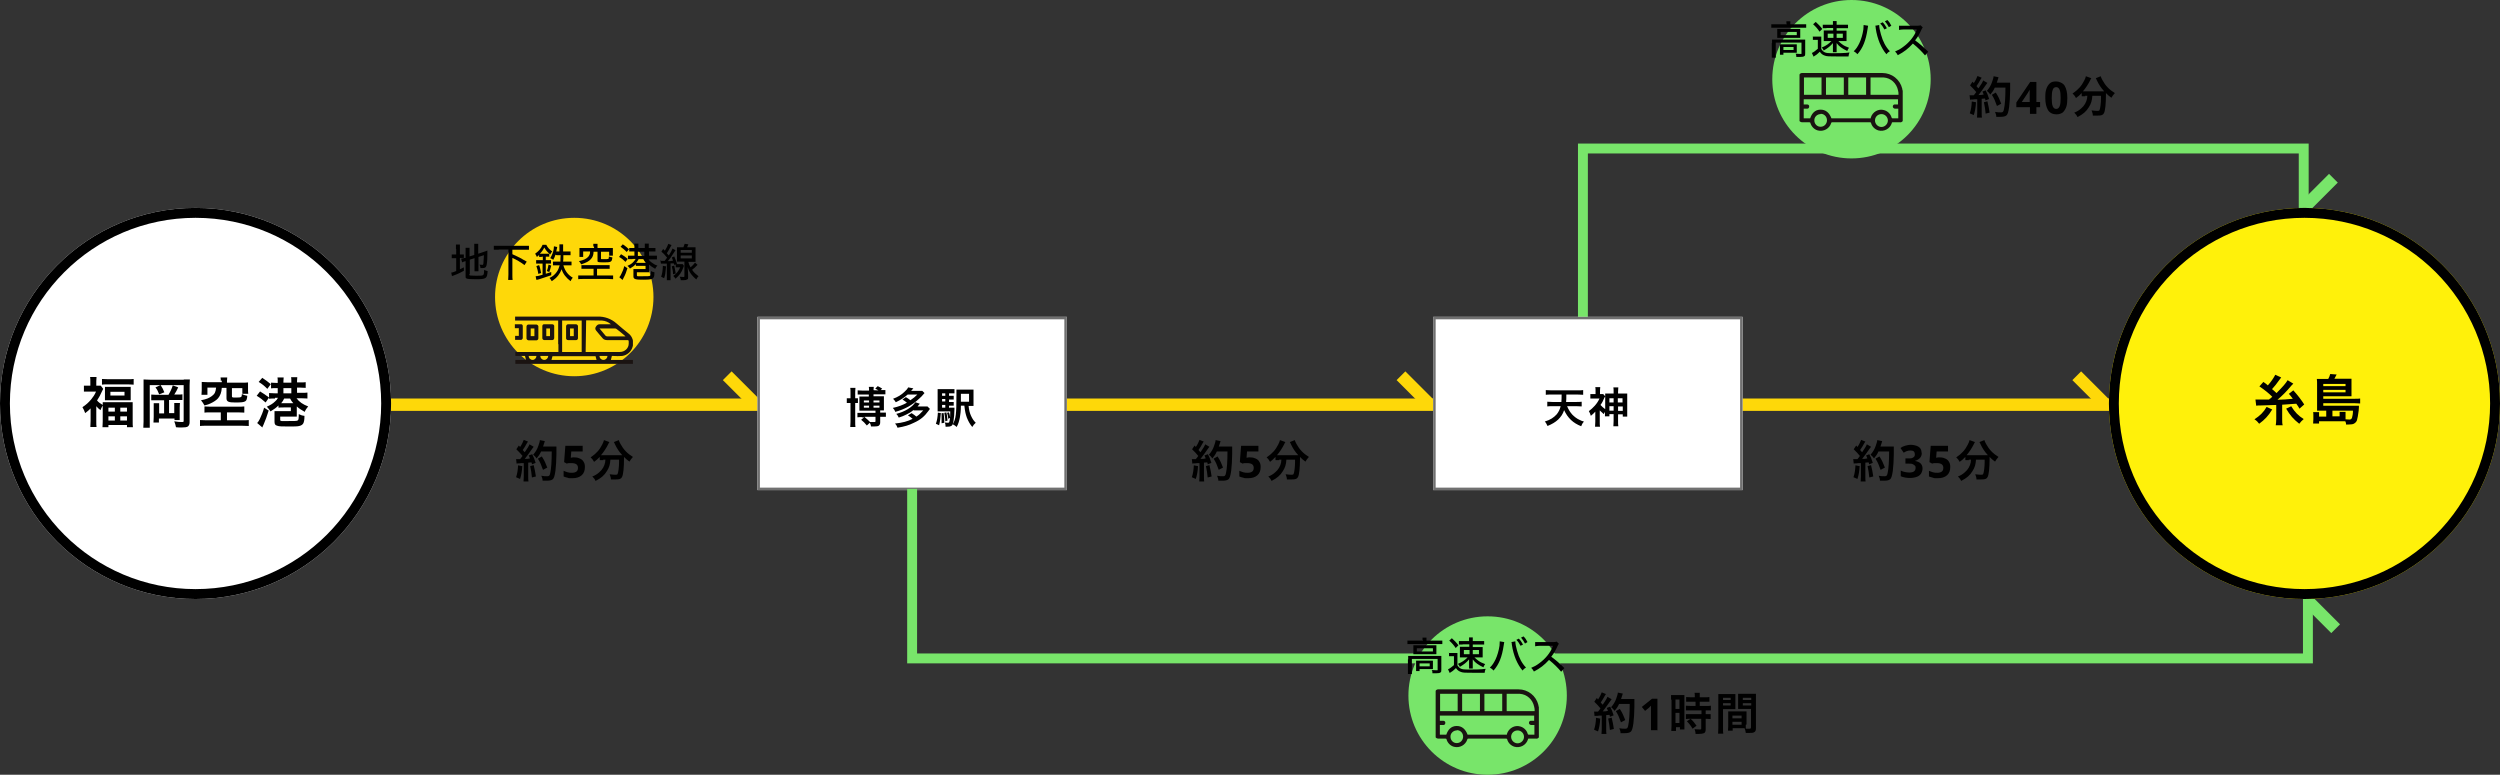
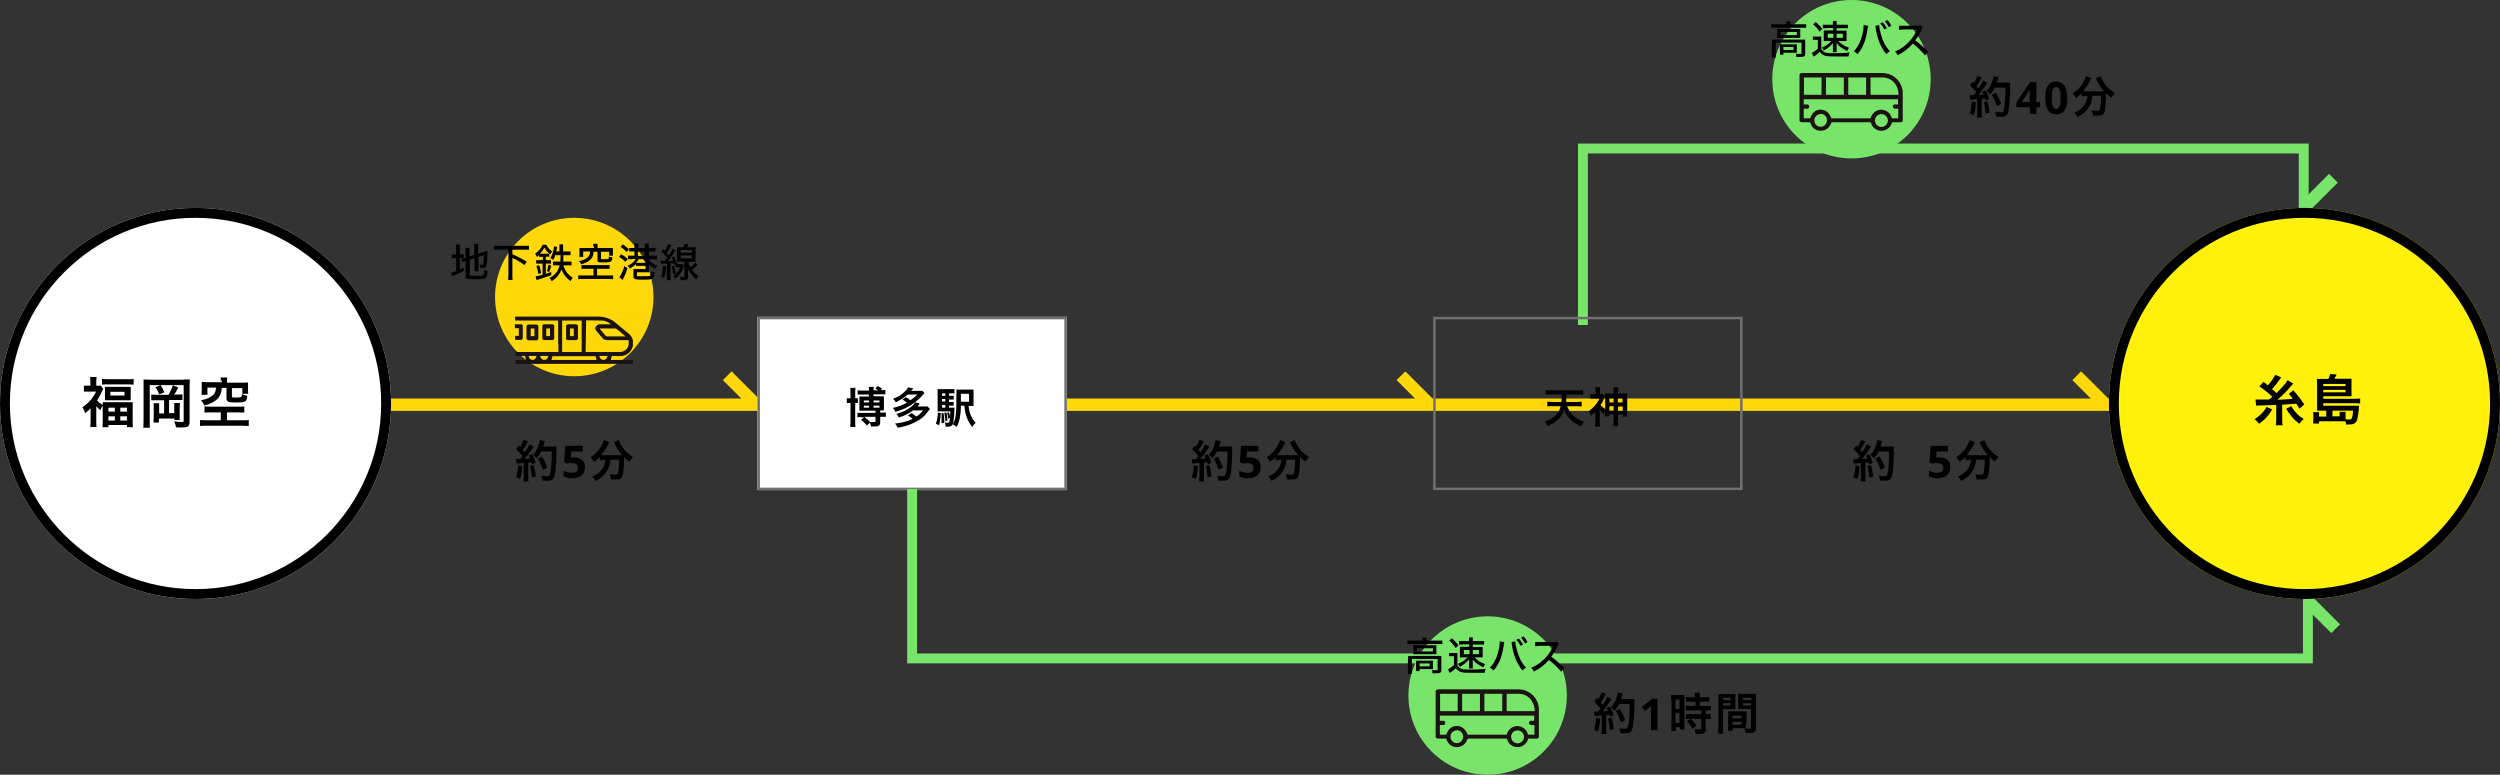
<svg xmlns="http://www.w3.org/2000/svg" id="_レイヤー_1" data-name="レイヤー_1" version="1.1" viewBox="0 0 1010 313">
  <rect x="0" y="0" width="1010" height="313" fill="#333333" stroke="none" />
  <defs>
    <style>
      .st0, .st1, .st2, .st3, .st4, .st5 {
        fill: none;
      }

      .st6 {
        fill: #1a1311;
      }

      .st1 {
        stroke: #fed809;
      }

      .st1, .st2 {
        stroke-width: 5px;
      }

      .st7 {
        isolation: isolate;
      }

      .st8 {
        clip-path: url(#clippath-1);
      }

      .st9 {
        clip-path: url(#clippath-2);
      }

      .st2, .st3 {
        stroke: #78e56a;
      }

      .st3, .st5 {
        stroke-width: 4px;
      }

      .st10 {
        fill: #fff;
      }

      .st11 {
        fill: #78e56a;
      }

      .st12 {
        fill: #fed809;
      }

      .st4 {
        stroke: #707070;
      }

      .st13 {
        clip-path: url(#clippath);
      }

      .st14 {
        fill: #fff10a;
      }

      .st5 {
        stroke: #000;
      }
    </style>
    <clipPath id="clippath">
      <rect class="st0" x="208" y="127.9" width="47.7" height="19.1" />
    </clipPath>
    <clipPath id="clippath-1">
      <rect class="st0" x="580" y="278.5" width="41.7" height="23.5" />
    </clipPath>
    <clipPath id="clippath-2">
      <rect class="st0" x="727" y="29.5" width="41.7" height="23.5" />
    </clipPath>
  </defs>
  <g id="_グループ_1018" data-name="グループ_1018">
    <path id="_パス_4764" data-name="パス_4764" class="st3" d="M930.7,84v-24h-291.2v71.3" />
    <path id="_パス_4760" data-name="パス_4760" class="st1" d="M293.8,151.8l11.2,11.2" />
    <path id="_パス_4761" data-name="パス_4761" class="st1" d="M566,151.8l11.2,11.2" />
    <path id="_パス_4762" data-name="パス_4762" class="st1" d="M839,151.8l11.2,11.2" />
    <path id="_パス_4763" data-name="パス_4763" class="st2" d="M932.4,242.8l11.2,11.2" />
    <path id="_パス_5015" data-name="パス_5015" class="st2" d="M942.7,72l-11.2,11.2" />
    <circle id="_楕円形_136" data-name="楕円形_136" class="st12" cx="232" cy="120" r="32" />
    <rect id="_長方形_1628" data-name="長方形_1628" class="st12" x="151" y="161" width="709" height="5" />
    <g id="_楕円形_134" data-name="楕円形_134">
      <circle class="st10" cx="79" cy="163" r="79" />
      <circle class="st5" cx="79" cy="163" r="77" />
    </g>
    <g id="_楕円形_135" data-name="楕円形_135">
      <circle class="st14" cx="931" cy="163" r="79" />
      <circle class="st5" cx="931" cy="163" r="77" />
    </g>
    <g id="_地下鉄空港線" data-name="地下鉄空港線" class="st7">
      <g class="st7">
        <path d="M184.2,100.6c0-.8,0-1.3,0-1.8h1.6c0,.5,0,1,0,1.8v2.2h.4c.6,0,.8,0,1.2,0v1.4c-.4,0-.7,0-1.2,0h-.4v4.6c.6-.3.8-.4,1.6-.8v1.4c-1.5.8-2.2,1.2-4.4,2-.2,0-.2,0-.4.2l-.3-1.5c.6,0,.9-.2,2-.6v-5.2h-.5c-.6,0-.9,0-1.3,0v-1.5c.4,0,.7,0,1.3,0h.5v-2.2ZM189.6,110.8c0,.3,0,.4.4.5.4,0,1.1.1,2.4.1,2,0,2.6,0,2.9-.4.2-.3.3-.9.3-2,.5.3.8.4,1.4.5-.2,3.1-.5,3.3-4.9,3.3s-4-.3-4-1.6v-5.7c-.2,0-.3.1-.4.1-.5.2-.7.2-1,.4l-.4-1.5c.4,0,.9-.2,1.5-.3h.3v-2.4c0-.8,0-1.2,0-1.7h1.6c0,.5,0,1,0,1.6v1.9l1.9-.6v-2.9c0-.7,0-1,0-1.6h1.6c0,.5,0,1,0,1.6v2.4l2.4-.8c.6-.2.9-.3,1.3-.5q0,.2,0,.7c0,.1,0,.5,0,1,0,2.5-.2,3.9-.4,4.5-.2.7-.7.9-1.6.9s-.4,0-.8,0c0-.6-.2-1-.4-1.4.4,0,.8.1,1.1.1s.4,0,.5-.6c0-.6.1-1.5.2-3.3l-2.2.7v4.2c0,.6,0,1.1,0,1.6h-1.6c0-.5,0-.9,0-1.6v-3.7l-1.9.6v5.7Z" />
        <path d="M201.5,100.9c-.8,0-1.4,0-2,0v-1.6c.6,0,1.2,0,2,0h10.2c.8,0,1.4,0,2,0v1.6c-.6,0-1.2,0-2,0h-4.7v1.8c2.5,1.1,3.6,1.7,5.8,3l-.9,1.4c-1.6-1.2-3.1-2.1-4.9-2.9v6.8c0,.9,0,1.5.1,2.1h-1.8c0-.6.1-1.1.1-2.1v-10.2h-3.9Z" />
        <path d="M218.8,103.8c-.4,0-.7,0-1,0v-.8c-.4.4-.5.5-.9.8q-.3-.7-.7-1.3c1.5-1.1,2.4-2.1,3-3.6h1.5c.6,1.2,1.2,1.8,2.4,2.7-.4.4-.5.6-.8,1.2-1.3-1.1-1.7-1.6-2.4-2.8-.5,1-1,1.7-1.8,2.5.2,0,.3,0,.6,0h2.2c.5,0,.7,0,1,0v1.2c-.3,0-.6,0-1,0h-.4v1.4h.7c.6,0,1,0,1.4,0v1.4c-.4,0-.8,0-1.4,0h-.7v4.1c.9-.3,1.2-.4,2.2-.7v1.3c-1.1.4-2.9,1-5.1,1.7-.1,0-.3,0-.4.1-.3,0-.3,0-.5.1l-.3-1.5c.5,0,1.2-.1,2.8-.6v-4.5h-1.1c-.7,0-1.1,0-1.5,0v-1.4c.4,0,.9,0,1.6,0h1.1v-1.4h-.4ZM217.5,110.7c-.2-1.3-.4-2-.8-3.2l1.1-.4c.4,1,.5,1.7.8,3.2l-1.2.4ZM220.9,109.5c.4-.9.5-1.5.7-2.6l1.1.4c-.4,1.4-.4,1.6-.8,2.6l-1-.4ZM224.4,102.9c-.3.9-.4,1.2-.9,2.1-.4-.4-.8-.5-1.2-.7.7-1.2,1.2-2.4,1.4-3.7,0-.5.1-.8.1-1.1l1.3.3q0,.4-.2.9c0,.4-.1.6-.2.9h1.3v-.9c0-.4,0-.6,0-.7,0-.6,0-.9,0-1.3h1.5c0,.4,0,.5,0,2.9h1.3c.8,0,1.2,0,1.7,0v1.5c-.5,0-1.1,0-1.6,0h-1.3c0,1.3,0,1.9-.1,2.6h1.7c.7,0,1.3,0,1.7,0v1.5c-.5,0-1.1,0-1.7,0h-1.6c.7,2.3,1.8,3.8,3.8,5-.5.6-.6.8-.9,1.4-1.8-1.4-3-2.9-3.6-4.8-.4,1-.8,1.7-1.4,2.5-.7.9-1.4,1.5-2.6,2.3-.3-.5-.5-.9-.9-1.3,1.4-.7,2.1-1.3,2.9-2.4.6-.8.9-1.7,1.2-2.7h-1.1c-.7,0-1.2,0-1.6,0v-1.5c.4,0,1,0,1.6,0h1.4c0-.9,0-1.4.1-2.6h-1.6Z" />
        <path d="M236.6,108.6c-.8,0-1.3,0-1.7,0v-1.5c.5,0,.9,0,1.6,0h8c.7,0,1.3,0,1.8,0v1.5c-.5,0-1,0-1.8,0h-3.3v2.7h4.6c.8,0,1.5,0,1.9,0v1.5c-.5,0-1.1-.1-1.9-.1h-10.3c-.8,0-1.4,0-1.9.1v-1.5c.4,0,1.2,0,1.9,0h4.3v-2.7h-3.1ZM239.7,99.6c0-.4,0-.7,0-1.1h1.7c0,.3,0,.6,0,1.1v.6h4.5c.7,0,1.1,0,1.7,0,0,.4,0,.7,0,1.2v.7c0,.4,0,.8,0,1.2h-1.5v-1.6h-3.3v2.7c0,.2,0,.3.2.3.2,0,.5,0,1.2,0s1.4,0,1.5-.1c.2,0,.3-.3.3-1,.5.2.8.3,1.4.4-.2,1.8-.4,2-3.4,2s-2.6-.2-2.6-1.1v-3.2h-1.6c0,1.3-.4,2.3-1.1,3-.8.9-1.8,1.4-3.9,2.1-.2-.5-.5-.8-.9-1.3,1.9-.4,2.9-.9,3.7-1.7.5-.6.8-1.1.8-2.2h-2.8v2.2h-1.5c0-.4,0-.8,0-1.3v-1.1c0-.5,0-.8,0-1.2.6,0,1,0,1.7,0h4.2v-.6Z" />
        <path d="M250.9,102.7c1.1.6,1.6,1,2.7,1.9l-.9,1.2c-.8-.8-1.5-1.4-2.6-2l.8-1.1ZM253.5,108.3c-.5,1.7-.9,2.7-1.6,4-.2.5-.3.6-.4.8l-1.3-1.1c.3-.3.5-.7.8-1.3.5-1,.9-1.9,1.2-3.2l1.2.8ZM251.6,98.7c1,.7,1.7,1.2,2.5,2l-.9,1.1c-.9-.9-1.4-1.3-2.5-2.1l.9-1ZM255.4,104.7c-.6,0-1.4,0-1.7,0v-1.4c.4,0,1,0,1.7,0h.9v-1.7h-.6c-.6,0-1.1,0-1.5,0v-1.4c.4,0,.9,0,1.5,0h.6v-.6c0-.5,0-.8,0-1.2h1.6c0,.3,0,.7,0,1.2v.6h2.6v-.6c0-.4,0-.8,0-1.2h1.6c0,.3,0,.7,0,1.2v.6h1.1c.6,0,1.2,0,1.6,0v1.4c-.5,0-1,0-1.5,0h-1.1v1.7h1.5c.8,0,1.3,0,1.7,0v1.5c-.4,0-1,0-1.7,0h-1.7c.4.6.7.8,1.2,1.2.8.6,1.4,1,2.4,1.3-.4.4-.7.8-.9,1.3-1.2-.7-1.7-1-2.5-1.7v1.8c0,.6,0,.9,0,1.3-.4,0-.6,0-1.2,0h-3.7v1.2c0,.2,0,.3.3.4.3,0,1.1,0,2.1,0,2,0,2.6,0,2.9-.2.3-.2.4-.5.4-1.9.5.3.8.4,1.4.5,0,1.2-.1,1.6-.3,2-.4.8-1.1,1-4.1,1s-4.1-.1-4.1-1.3v-1.6c0-.5,0-.8,0-1.4.4,0,.8,0,1.6,0h3.3v-1.3h-2.3c-.7,0-1.1,0-1.6,0v-.7c-.7.7-1.2,1.1-2.4,1.8-.3-.5-.4-.5-1-1.1,1.1-.5,1.8-.9,2.4-1.6.4-.4.6-.7.9-1.2h-1.1ZM258,104.7c-.4.7-.5.9-1,1.5.3,0,.6,0,1,0h3c-.5-.5-.7-.8-1.1-1.5h-2ZM260.3,103.4v-1.7h-2.6v1.7h2.6Z" />
        <path d="M267.2,105.4c.3,0,.4,0,.7,0s.3,0,.6,0c.5-.7.6-.8,1-1.3-.9-1.1-1.3-1.6-2.3-2.4l.7-1.1c.4.3.4.4.7.7.7-1.1,1.2-2.2,1.4-2.8l1.3.5c-.1.2-.2.3-.4.7-.4.9-.9,1.6-1.5,2.6.3.4.4.5.8.9.8-1.2,1.3-2.2,1.5-2.8l1.2.7q-.3.4-1.2,1.8c-.4.7-1.2,1.8-1.9,2.6.8,0,1.4,0,2.1-.2-.2-.5-.3-.7-.5-1.3l1-.4c.5,1.2.7,1.7,1.1,3l-1.1.5c0-.3,0-.4-.2-.7q-.2,0-.5,0c-.2,0-.2,0-.8,0v5.2c0,.8,0,1.2,0,1.6h-1.5c0-.5,0-1,0-1.7v-5q-.2,0-1.6,0c-.3,0-.5,0-.8,0l-.2-1.4ZM269.1,107.6c-.3,3-.3,3.4-.8,4.8l-1.2-.6c.4-1.2.6-2.1.7-4.4l1.2.2ZM272.4,107.4c.3,1.3.4,2,.6,3.1l-1.1.3c0-1.2-.2-2.1-.5-3.2l1-.3ZM276.3,107.4c-.2.5-.3.8-.3.8-.6,1.8-1.5,3-3.1,4.4-.2-.4-.5-.7-.9-1.1,1.4-1,2.2-2.1,2.8-3.5h-.8c-.4,0-.7,0-1,0v-1.3c.3,0,.5,0,1,0h1c.4,0,.6,0,.8,0l.5.7ZM276.1,99.9c.3-.8.4-1,.5-1.4l1.5.2c-.2.5-.3.8-.5,1.2h1.9c.8,0,1.1,0,1.5,0,0,.5,0,.8,0,1.6v2.8c0,.7,0,1.1,0,1.5-.4,0-.9,0-1.5,0h-1.4c.2.9.4,1.4.9,2.2.7-.6,1.2-1.1,1.8-1.9l1,.9c-.8.9-1.4,1.4-2.2,2,.8,1.2,1.6,1.8,2.6,2.6-.4.4-.6.7-.9,1.3-.8-.7-1.2-1.1-1.8-1.8-.8-1-1.2-1.7-1.7-3.2.1,1.3.2,2.3.2,3.6s0,1.2-.4,1.4c-.3.2-.7.3-1.4.3h-.2c-.2,0-.4,0-.4,0-.3,0-.3,0-.6,0,0-.6-.2-.9-.4-1.4.6,0,1,.1,1.4.1s.5,0,.5-.4v-5.8h-1.4c-.6,0-1.1,0-1.6,0,0-.4,0-.9,0-1.5v-2.8c0-.6,0-1.1,0-1.5.4,0,.8,0,1.5,0h1ZM275,102.1h4.5v-1.1h-4.5v1.1ZM275,104.4h4.5v-1.2h-4.5v1.2Z" />
      </g>
    </g>
    <g id="_約5分" data-name="約5分" class="st7">
      <g class="st7">
        <path d="M211,188.2c-.1,2.2-.4,3.8-.9,5.3l-1.6-.7c.5-1.5.7-2.8.8-4.8l1.6.3ZM208.6,185.5c.3,0,.4,0,.8,0s.3,0,.7,0c.6-.8.7-.8,1-1.3-1-1.2-1.2-1.4-2.5-2.7l1-1.5c.3.3.4.4.5.6.7-1,1.3-2.3,1.5-2.9l1.7.7c-.1.2-.2.3-.4.6-.4.8-1.2,2.1-1.7,2.8.3.4.5.6.8.9,1.2-1.7,1.7-2.6,1.9-3.2l1.7,1c-.2.2-.3.4-.6.8-1,1.5-2.3,3.2-3,4.1,1.1,0,1.1,0,2.1-.2-.2-.5-.2-.6-.5-1.2l1.4-.5c.5.9,1,2.1,1.4,3.5l-1.5.6c0-.4-.1-.6-.2-.8-.5,0-1,.1-1.3.1v5.7c0,.9,0,1.4.1,1.9h-2c0-.5.1-1,.1-1.9v-5.5c-.8,0-1.3,0-1.7.1-.8,0-.8,0-1.2.1l-.2-1.9ZM215.6,187.9c.4,1.6.7,3.1.9,4.6l-1.6.4c-.1-1.4-.4-3.2-.7-4.6l1.5-.4ZM218.6,182.4c-.6,1.3-1,1.8-1.8,2.8-.4-.6-.8-1-1.4-1.5.9-1,1.7-2.3,2.1-3.6.3-.9.6-1.7.6-2.3l2,.4q0,.2-.2.7c-.2.7-.3,1-.5,1.5h3.9c.8,0,1.1,0,1.5,0q0,.6,0,3.1c0,2.1-.2,5.2-.4,6.7-.3,2.1-.6,3.1-1.2,3.5-.4.3-1.1.5-2.3.5s-1,0-1.7,0c0-.8-.2-1.2-.5-2,.9.2,1.7.2,2.4.2s1-.2,1.2-1.3c.4-1.7.6-4.9.6-8.7h-4.2ZM219.4,189.9c-.8-2.2-1.1-3-2.1-4.6l1.6-.9c1.1,1.7,1.5,2.7,2.2,4.5l-1.7.9Z" />
      </g>
      <g class="st7">
        <path d="M232.3,184.8c.8,0,1.5.2,2.1.5.6.3,1.1.7,1.4,1.3.4.6.5,1.3.5,2.1,0,1.4-.4,2.5-1.3,3.3-.9.8-2.1,1.2-3.8,1.2s-1.3,0-1.9-.2c-.6-.1-1.1-.3-1.6-.5v-2.3c.4.2,1,.4,1.6.6s1.2.2,1.8.2c.8,0,1.4-.2,1.8-.5.4-.3.6-.8.6-1.5,0-1.3-.9-1.9-2.6-1.9s-.7,0-1,0c-.4,0-.7.1-.9.2l-1.1-.6.5-6.6h7v2.3h-4.6l-.2,2.5c.2,0,.4,0,.7-.1s.6,0,1,0Z" />
      </g>
      <g class="st7">
        <path d="M243.8,185.9c-.6,0-1.1,0-1.5,0v-1.3c-.9.9-1.3,1.3-2.3,2-.3-.6-.7-1.2-1.4-1.8,2.2-1.5,3.6-3,4.7-5.2.4-.8.6-1.3.7-1.8l2.2.8c-.2.3-.3.4-.5.9-.7,1.4-1.7,3-2.9,4.4.5,0,.6,0,.9,0h6.6c.4,0,.7,0,1.1,0-1.3-1.4-2.2-2.8-3-4.5,0-.2-.3-.5-.4-.8l2-.8c.1.5.3.8.7,1.6,1.2,2.2,2.7,3.8,5,5.2-.8.9-.9,1.1-1.4,1.9-1-.7-1.4-1.1-2.2-1.9v.6c0,3.7-.3,6.6-.8,7.5-.4.8-1,1-2.6,1s-.6,0-1.9,0c0-.8-.2-1.2-.5-2.1.9.1,1.7.2,2.2.2s.9,0,1-.3c.3-.5.6-2.9.6-4.8v-1h-3.5c-.1,1.9-.5,3.2-1.4,4.6-1,1.7-2.4,2.9-4.6,4-.3-.7-.6-1.1-1.3-1.8,1.1-.4,1.9-.9,2.8-1.7,1.3-1.1,2.1-2.5,2.4-4.1,0-.3,0-.5.1-1h-1Z" />
      </g>
    </g>
    <g id="_約5分-2" data-name="約5分-2" class="st7">
      <g class="st7">
        <path d="M484,188.2c-.1,2.2-.4,3.8-.9,5.3l-1.6-.7c.5-1.5.7-2.8.8-4.8l1.6.3ZM481.6,185.5c.3,0,.4,0,.8,0s.3,0,.7,0c.6-.8.7-.8,1-1.3-1-1.2-1.2-1.4-2.5-2.7l1-1.5c.3.3.4.4.5.6.7-1,1.3-2.3,1.5-2.9l1.7.7c-.1.2-.2.3-.4.6-.4.8-1.2,2.1-1.7,2.8.3.4.5.6.8.9,1.2-1.7,1.7-2.6,1.9-3.2l1.7,1c-.2.2-.3.4-.6.8-1,1.5-2.3,3.2-3,4.1,1.1,0,1.1,0,2.1-.2-.2-.5-.2-.6-.5-1.2l1.4-.5c.5.9,1,2.1,1.4,3.5l-1.5.6c0-.4-.1-.6-.2-.8-.5,0-1,.1-1.3.1v5.7c0,.9,0,1.4.1,1.9h-2c0-.5.1-1,.1-1.9v-5.5c-.8,0-1.3,0-1.7.1-.8,0-.8,0-1.2.1l-.2-1.9ZM488.6,187.9c.4,1.6.7,3.1.9,4.6l-1.6.4c-.1-1.4-.4-3.2-.7-4.6l1.5-.4ZM491.6,182.4c-.6,1.3-1,1.8-1.8,2.8-.4-.6-.8-1-1.4-1.5.9-1,1.7-2.3,2.1-3.6.3-.9.6-1.7.6-2.3l2,.4q0,.2-.2.7c-.2.7-.3,1-.5,1.5h3.9c.8,0,1.1,0,1.5,0q0,.6,0,3.1c0,2.1-.2,5.2-.4,6.7-.3,2.1-.6,3.1-1.2,3.5-.4.3-1.1.5-2.3.5s-1,0-1.7,0c0-.8-.2-1.2-.5-2,.9.2,1.7.2,2.4.2s1-.2,1.2-1.3c.4-1.7.6-4.9.6-8.7h-4.2ZM492.4,189.9c-.8-2.2-1.1-3-2.1-4.6l1.6-.9c1.1,1.7,1.5,2.7,2.2,4.5l-1.7.9Z" />
      </g>
      <g class="st7">
        <path d="M505.3,184.8c.8,0,1.5.2,2.1.5s1.1.7,1.4,1.3c.4.6.5,1.3.5,2.1,0,1.4-.4,2.5-1.3,3.3-.9.8-2.1,1.2-3.8,1.2s-1.3,0-1.9-.2c-.6-.1-1.1-.3-1.6-.5v-2.3c.4.2,1,.4,1.6.6s1.2.2,1.8.2c.8,0,1.4-.2,1.8-.5.4-.3.6-.8.6-1.5,0-1.3-.9-1.9-2.6-1.9s-.7,0-1,0c-.4,0-.7.1-.9.2l-1.1-.6.5-6.6h7v2.3h-4.6l-.2,2.5c.2,0,.4,0,.7-.1s.6,0,1,0Z" />
      </g>
      <g class="st7">
        <path d="M516.8,185.9c-.6,0-1.1,0-1.5,0v-1.3c-.9.9-1.3,1.3-2.2,2-.3-.6-.7-1.2-1.4-1.8,2.2-1.5,3.6-3,4.7-5.2.4-.8.6-1.3.7-1.8l2.2.8c-.2.3-.3.4-.5.9-.7,1.4-1.7,3-2.9,4.4.5,0,.6,0,.9,0h6.6c.4,0,.7,0,1.1,0-1.3-1.4-2.2-2.8-3-4.5,0-.2-.3-.5-.4-.8l2-.8c.1.5.3.8.7,1.6,1.2,2.2,2.7,3.8,5,5.2-.8.9-.9,1.1-1.4,1.9-1-.7-1.4-1.1-2.2-1.9v.6c0,3.7-.3,6.6-.8,7.5-.4.8-1,1-2.6,1s-.6,0-1.9,0c0-.8-.2-1.2-.5-2.1.9.1,1.7.2,2.2.2s.9,0,1-.3c.3-.5.6-2.9.6-4.8v-1h-3.5c-.1,1.9-.5,3.2-1.4,4.6-1,1.7-2.4,2.9-4.6,4-.3-.7-.6-1.1-1.3-1.8,1.1-.4,1.9-.9,2.8-1.7,1.3-1.1,2.1-2.5,2.4-4.1,0-.3,0-.5.1-1h-1Z" />
      </g>
    </g>
    <g id="_約35分" data-name="約35分" class="st7">
      <g class="st7">
        <path d="M751.3,188.2c-.1,2.2-.4,3.8-.9,5.3l-1.6-.7c.5-1.5.7-2.8.8-4.8l1.6.3ZM748.9,185.5c.3,0,.4,0,.8,0s.3,0,.7,0c.6-.8.7-.8,1-1.3-1-1.2-1.2-1.4-2.5-2.7l1-1.5c.3.3.4.4.5.6.7-1,1.3-2.3,1.5-2.9l1.7.7c-.1.2-.2.3-.4.6-.4.8-1.2,2.1-1.7,2.8.3.4.5.6.8.9,1.2-1.7,1.7-2.6,1.9-3.2l1.7,1c-.2.2-.3.4-.6.8-1,1.5-2.3,3.2-3,4.1,1.1,0,1.1,0,2.1-.2-.2-.5-.2-.6-.5-1.2l1.3-.5c.5.9,1,2.1,1.4,3.5l-1.5.6c0-.4-.1-.6-.2-.8-.5,0-1,.1-1.3.1v5.7c0,.9,0,1.4.1,1.9h-2c0-.5.1-1,.1-1.9v-5.5c-.8,0-1.3,0-1.7.1-.8,0-.8,0-1.2.1l-.2-1.9ZM755.9,187.9c.4,1.6.7,3.1.9,4.6l-1.6.4c-.1-1.4-.4-3.2-.7-4.6l1.5-.4ZM758.9,182.4c-.6,1.3-1,1.8-1.8,2.8-.4-.6-.8-1-1.4-1.5.9-1,1.7-2.3,2.1-3.6.3-.9.6-1.7.6-2.3l2,.4q0,.2-.2.7c-.2.7-.3,1-.5,1.5h3.9c.8,0,1.1,0,1.5,0q0,.6,0,3.1c0,2.1-.2,5.2-.4,6.7-.3,2.1-.6,3.1-1.2,3.5-.4.3-1.1.5-2.3.5s-1,0-1.7,0c0-.8-.2-1.2-.5-2,.9.2,1.7.2,2.4.2s1-.2,1.2-1.3c.4-1.7.6-4.9.6-8.7h-4.2ZM759.8,189.9c-.8-2.2-1.1-3-2.1-4.6l1.6-.9c1.1,1.7,1.5,2.7,2.2,4.5l-1.7.9Z" />
      </g>
      <g class="st7">
-         <path d="M776.4,183c0,.9-.3,1.6-.8,2.1s-1.2.9-2,1.1h0c1,.2,1.8.5,2.3,1s.8,1.2.8,2-.2,1.4-.5,2c-.4.6-.9,1.1-1.7,1.4-.8.3-1.7.5-2.9.5s-2.6-.2-3.7-.7v-2.3c.6.3,1.1.5,1.7.6.6.1,1.2.2,1.7.2,1,0,1.7-.2,2-.5.4-.3.6-.8.6-1.4s0-.6-.3-.9-.5-.4-.9-.6-1.1-.2-1.9-.2h-1v-2.1h1c.8,0,1.4,0,1.8-.2s.7-.4.8-.6c.2-.3.2-.6.2-.9s-.1-.8-.4-1.1c-.3-.3-.8-.4-1.4-.4s-1.1.1-1.6.3-.8.4-1.1.6l-1.3-1.9c.5-.4,1.1-.7,1.8-.9s1.5-.4,2.4-.4,2.4.3,3.1.8c.8.5,1.2,1.3,1.2,2.3Z" />
        <path d="M783.9,184.8c.8,0,1.5.2,2.1.5s1.1.7,1.4,1.3c.4.6.5,1.3.5,2.1,0,1.4-.4,2.5-1.3,3.3-.9.8-2.1,1.2-3.8,1.2s-1.3,0-1.9-.2-1.1-.3-1.6-.5v-2.3c.4.2,1,.4,1.6.6s1.2.2,1.8.2c.8,0,1.4-.2,1.8-.5.4-.3.6-.8.6-1.5,0-1.3-.9-1.9-2.6-1.9s-.7,0-1,0c-.4,0-.7.1-.9.2l-1.1-.6.5-6.6h7v2.3h-4.6l-.2,2.5c.2,0,.4,0,.7-.1.2,0,.6,0,1,0Z" />
      </g>
      <g class="st7">
        <path d="M795.5,185.9c-.6,0-1.1,0-1.5,0v-1.3c-.9.9-1.3,1.3-2.3,2-.3-.6-.7-1.2-1.4-1.8,2.2-1.5,3.6-3,4.7-5.2.4-.8.6-1.3.7-1.8l2.2.8c-.2.3-.3.4-.5.9-.7,1.4-1.7,3-2.9,4.4.5,0,.6,0,.9,0h6.6c.4,0,.7,0,1.1,0-1.3-1.4-2.2-2.8-3-4.5,0-.2-.3-.5-.4-.8l2-.8c.1.5.3.8.7,1.6,1.2,2.2,2.7,3.8,5,5.2-.8.9-.9,1.1-1.4,1.9-1-.7-1.4-1.1-2.2-1.9v.6c0,3.7-.3,6.6-.8,7.5-.4.8-1,1-2.6,1s-.6,0-1.9,0c0-.8-.2-1.2-.5-2.1.9.1,1.7.2,2.2.2s.9,0,1-.3c.3-.5.6-2.9.6-4.8v-1h-3.5c-.1,1.9-.5,3.2-1.4,4.6-1,1.7-2.4,2.9-4.6,4-.3-.7-.6-1.1-1.3-1.8,1.1-.4,1.9-.9,2.8-1.7,1.3-1.1,2.1-2.5,2.4-4.1,0-.3,0-.5.1-1h-1Z" />
      </g>
    </g>
    <g id="_福岡空港" data-name="福岡空港" class="st7">
      <g class="st7">
        <path d="M36.6,165c-.7.7-1.1,1.1-2.2,1.9-.3-.9-.6-1.6-1.1-2.4,1.5-1,2.4-1.8,3.5-3.1.8-1,1.4-1.8,2-3.2h-3.1c-.7,0-1.2,0-1.8,0v-2.4c.5,0,1,0,1.7,0h.9v-1.8c0-.6,0-1.2-.1-1.7h2.6c0,.5-.1,1.1-.1,1.7v1.8h.7c.5,0,.9,0,1.1,0l1,1.3c-.2.3-.3.7-.5,1-.5,1.2-1.2,2.5-2,3.7.6.7,1.4,1.3,2.3,1.8,0-.5,0-.7,0-1.1.6,0,1.2,0,2.2,0h7.7c1.1,0,1.7,0,2.2,0,0,.6,0,1.2,0,2.3v5.5c0,1,0,1.7.1,2.3h-2.4v-.9h-7.5v.9h-2.4c0-.6.1-1.3.1-2.3v-5.5c0-.4,0-.5,0-1-.4.7-.6,1.1-.9,1.9-.8-.6-1.1-.9-1.7-1.6v6.1c0,1.1,0,1.8.1,2.3h-2.5c0-.7.1-1.5.1-2.4v-5.4ZM41.2,153.1c.7,0,1.5.1,2.4.1h8c1.1,0,1.7,0,2.4-.1v2.3c-.6,0-1.2-.1-2.1-.1h-8.6c-.9,0-1.5,0-2.1.1v-2.3ZM42.4,158c0-.7,0-1.2,0-1.7.6,0,1.2,0,2.1,0h6.2c.9,0,1.5,0,2.1,0,0,.5,0,.9,0,1.7v2c0,.8,0,1.2,0,1.7-.6,0-1.1,0-2.1,0h-6.2c-.9,0-1.5,0-2.1,0,0-.5,0-.9,0-1.7v-2ZM43.8,166.3h2.6v-1.6h-2.6v1.6ZM43.8,169.9h2.6v-1.7h-2.6v1.7ZM44.6,159.8h5.7v-1.5h-5.7v1.5ZM48.6,166.3h2.7v-1.6h-2.7v1.6ZM48.6,169.9h2.7v-1.7h-2.7v1.7Z" />
        <path d="M74.3,153.3c1.2,0,1.8,0,2.4,0,0,.7-.1,1.3-.1,2.4v14.9c0,.8-.3,1.4-.7,1.7-.5.3-1.2.4-2.5.4s-1.1,0-2.3-.1c-.2-.9-.3-1.4-.7-2.4.9.2,2.3.3,3,.3s.8-.1.8-.4v-14.5h-13.7v14.8c0,1.3,0,1.8,0,2.4h-2.6c0-.7.1-1.5.1-2.5v-14.9c0-.9,0-1.5,0-2.1.7,0,1.3.1,2.5.1h13.7ZM68.1,159.4c.7-1.1,1.3-2.4,1.7-3.7l2.2.8c-.7,1.4-.9,1.9-1.6,2.9h1.3c1,0,1.4,0,2-.1v2.3c-.5,0-1.1,0-2,0h-3.4v5.3h2.1v-2.4c0-.7,0-1.1,0-1.7h2.3c0,.6-.1,1-.1,1.8v2.9c0,1,0,1.5,0,2.2h-2.1v-.6h-6.3v1.6h-2.2c0-.7.1-1.2.1-2.3v-3.6c0-.8,0-1.1,0-1.9h2.2c0,.5,0,.9,0,1.7v2.4h2v-5.3h-3.2c-.9,0-1.4,0-2,0v-2.3c.6,0,1.1.1,2,.1h5.1ZM64.9,155.6c.8,1.3.9,1.4,1.5,2.9l-2.1.8c-.5-1.3-.8-1.9-1.5-2.8l2-.9Z" />
        <path d="M85.1,166.6c-1.2,0-1.9,0-2.5.1v-2.5c.7,0,1.3.1,2.3.1h11.2c1,0,1.9,0,2.6-.1v2.5c-.7,0-1.5-.1-2.6-.1h-4.4v3.2h6.1c1.1,0,2.1,0,2.7-.1v2.4c-.7,0-1.6-.1-2.7-.1h-14.3c-1.1,0-2,0-2.7.1v-2.4c.5,0,1.8.1,2.7.1h5.7v-3.2h-4.1ZM89.2,153.9c0-.6,0-.9-.1-1.4h2.7c0,.4-.1.9-.1,1.4v.7h6.1c1,0,1.7,0,2.4-.1,0,.5,0,.9,0,1.7v1.2c0,.6,0,1.1.1,1.7h-2.4v-2.3h-4.2v3.3c0,.4.2.5.9.5.2,0,.4,0,.8,0h.1c.7,0,1.6,0,1.8-.2.3-.1.4-.4.4-1.2.8.4,1.3.5,2.2.7-.1,1.3-.3,1.9-.8,2.2-.6.4-1.5.5-4.1.5s-3.5-.3-3.5-1.7v-4.2h-1.9c-.1,1.8-.6,3.1-1.5,4.2-.7.8-1.8,1.5-3.1,2.1-.6.3-1.2.5-2.4.8-.4-.7-.8-1.4-1.4-2.1,2.2-.4,3.3-.9,4.4-1.7,1.2-.9,1.5-1.6,1.7-3.4h-3.5v2.9h-2.4c0-.6.1-1.1.1-1.8v-1.7c0-.7,0-1.1,0-1.7.8,0,1.4.1,2.4.1h5.7v-.7Z" />
-         <path d="M105,158.1c1.5.9,2.2,1.4,3.7,2.5l-1.4,2c-1.1-1-2.1-1.8-3.6-2.7l1.4-1.8ZM108.5,166c-.7,2.3-1.2,3.6-2,5.5-.4.9-.5,1-.5,1.2l-2.1-1.8c.4-.4.7-.9,1.1-1.7.7-1.5,1.2-2.7,1.7-4.5l2,1.3ZM105.9,152.6c1.4.9,2.4,1.7,3.5,2.6l-1.4,1.9c-1.3-1.3-1.9-1.8-3.5-2.8l1.5-1.7ZM111.1,161c-.8,0-1.9,0-2.4.1v-2.3q.5,0,2.4.1h1.1v-2.1h-.6c-.8,0-1.5,0-2.1.1v-2.3c.6,0,1.3.1,2.1.1h.6v-.7c0-.6,0-1.1-.1-1.5h2.5c0,.4-.1.9-.1,1.5v.6h3.2v-.7c0-.6,0-1.1-.1-1.5h2.5c0,.5-.1.9-.1,1.5v.6h1.4c.8,0,1.5,0,2.1-.1v2.3c-.7,0-1.3-.1-2.1-.1h-1.4v2.1h1.8c1.2,0,1.8,0,2.4-.1v2.4c-.6,0-1.3-.1-2.4-.1h-2c1.1,1.5,2.6,2.5,4.7,3.3-.6.7-1.1,1.4-1.4,2.2-1.5-.9-2.2-1.3-3.2-2.2v2.3c0,.9,0,1.3,0,1.8-.5,0-.8,0-1.8,0h-4.9v1.3c0,.4.1.4.6.5.3,0,1.8,0,2.6,0,2.5,0,3.4,0,3.8-.2.4-.2.5-.6.5-2.6.8.4,1.3.6,2.3.7,0,1.8-.2,2.3-.4,2.9-.3.6-.8,1-1.7,1.2-.7.2-2.3.2-3.9.2-3,0-4.3,0-5-.3-.9-.2-1.1-.7-1.1-1.7v-2.2c0-.8,0-1.2,0-2,.6,0,1.1,0,2.2,0h4.4v-1.5h-2.8c-1,0-1.5,0-2.2.1v-.9c-.9.9-1.7,1.5-3.2,2.4q-.5-.8-1.5-1.9c1.5-.7,2.4-1.2,3.3-2.1.6-.5.8-.8,1.2-1.5h-1.2ZM114.8,161c-.4.8-.6,1.2-1.2,1.9.4,0,.6,0,1.1,0h3.8c-.6-.7-.8-.9-1.3-1.9h-2.4ZM117.7,158.9v-2.1h-3.2v2.1h3.2Z" />
      </g>
    </g>
    <g id="_グループ_992" data-name="グループ_992">
      <g id="_長方形_1626" data-name="長方形_1626">
        <rect class="st10" x="306" y="128" width="125" height="70" />
        <rect class="st4" x="306.5" y="128.5" width="124" height="69" />
      </g>
      <g id="_博多駅" data-name="博多駅" class="st7">
        <g class="st7">
          <path d="M343.6,158.4c0-.7,0-1.2-.1-1.7h2.1c0,.5-.1.9-.1,1.7v2.5c.6,0,.8,0,1.1,0v1.9c-.3,0-.5,0-1.1,0v7.6c0,.9,0,1.6.1,2.1h-2.1c0-.5.1-1.2.1-2.1v-7.6c-.8,0-1.1,0-1.5,0v-1.9c.4,0,.7,0,1.5,0v-2.5ZM348.2,168.5c-.7,0-1.2,0-1.8.1v-1.8c.4,0,1.1,0,1.8,0h5.5v-.9h-5.1c-.8,0-1,0-1.4,0,0-.5,0-.8,0-1.4v-3.1c0-.7,0-.9,0-1.2.4,0,.7,0,1.4,0h2.4v-.8h-2.7c-.7,0-1.4,0-1.8,0v-1.7c.5,0,1.1.1,1.9.1h2.7c0-.6,0-1-.1-1.5h2c0,.4-.1.8-.1,1.3h0c0,.1,2,.1,2,.1-.4-.2-.6-.3-1.3-.7l1-1c.8.4,1.2.6,1.8,1l-.6.6h.6c.5,0,.9,0,1.3,0v1.7c-.4,0-1,0-1.8,0h-3v.8h2.7c.7,0,1,0,1.5,0,0,.4,0,.6,0,1.3v3.1c0,.5,0,.8,0,1.3-.4,0-.6,0-1.5,0v.9h.7c.8,0,1.1,0,1.6,0v1.7c-.4,0-.8,0-1.6,0h-.7v2.2c0,.7-.2,1.1-.6,1.4-.4.2-.8.3-1.9.3s-.6,0-1.2,0c-.1-.6-.2-.9-.5-1.5l-1.2,1.1c-.9-1.1-1.3-1.5-2.3-2.3l1.2-1h-.9ZM349,161.8v.8h2.1v-.8h-2.1ZM349,163.9v.8h2.1v-.8h-2.1ZM349.3,168.5c1.1.9,1.4,1.2,2.2,2,.5,0,1.1,0,1.6,0s.6,0,.6-.4v-1.7h-4.4ZM352.9,162.6h2.4v-.8h-2.4v.8ZM352.9,164.7h2.4v-.8h-2.4v.8Z" />
          <path d="M365.9,160.4c.8.5,1.2.7,1.9,1.3,1.3-.9,1.9-1.4,2.8-2.3h-3.9c-1.5,1.3-2.9,2.2-4.8,3.1-.3-.5-.6-.9-1.1-1.4,1.9-.7,3.4-1.6,4.6-2.8.8-.7,1.2-1.2,1.5-1.8l2.1.4c-.4.5-.5.6-.9,1h3c.7,0,1.1,0,1.5,0l.9.9c-1,1.2-1.5,1.7-2.2,2.3-2.8,2.6-5.7,4.2-9.6,5.3-.2-.6-.5-1.1-1-1.6,2.3-.5,4.1-1.2,5.7-2.1-.5-.4-1-.8-1.8-1.3l1.3-.9ZM369.1,165.6c-1.2,1-1.8,1.3-2.8,1.8-1.2.6-1.9.9-3.2,1.3-.4-.8-.5-1-1-1.5,3.3-.8,6.5-2.7,7.7-4.7l1.8.6c-.4.5-.5.6-.9,1.1h2.5c.7,0,1.1,0,1.5,0l1,1c-.2.3-.3.3-.6.8-1.6,2.2-3.2,3.6-5.9,4.8-2,1-3.7,1.5-6.6,2-.3-.8-.4-1-1-1.7,3-.3,5.2-.9,7.1-1.9-.7-.6-1.1-.9-1.9-1.4l1.5-.9c.9.6,1.2.8,1.9,1.4,1-.6,1.6-1.2,2.8-2.5h-3.9Z" />
          <path d="M380.1,166.9c-.2,2.4-.3,3.3-.7,4.9l-1.3-.6c.5-1.4.7-2.7.8-4.5l1.3.2ZM383.5,164.7h.7c.7,0,1,0,1.4,0,0,.2,0,.3,0,.6,0,1.6-.2,3.7-.4,4.9-.2,1.1-.4,1.6-.9,1.9-.4.2-.8.3-1.8.3h-.5v-.2c0-.6-.1-1.1-.3-1.5.5,0,.8.1,1.1.1.6,0,.7-.1.8-.7.3-1.1.3-1.9.3-3.9h-3.6c-.6,0-1.1,0-1.5,0,0-.4,0-.8,0-1.7v-5.2c0-1,0-1.5,0-2.1.5,0,1,0,1.9,0h3c.8,0,1.3,0,1.9,0v1.7c-.5,0-.8,0-1.4,0h-.8v1h.6c.6,0,1,0,1.3,0v1.5c-.4,0-.7,0-1.3,0h-.6v1h.6c.6,0,1,0,1.3,0v1.5c-.4,0-.7,0-1.3,0h-.6v1.1ZM381.2,166.7c.2,1.4.3,2.4.3,4.1l-1.1.2c0-.7,0-1,0-1.6,0-1.1,0-1.5,0-2.5h.9ZM381.9,158.9h-1.3v1h1.3v-1ZM381.9,161.2h-1.3v1h1.3v-1ZM380.6,163.6v1.1h1.3v-1.1h-1.3ZM382.3,166.6c.3,1,.4,2.1.5,3.3l-.9.3c0-1.2-.2-2.3-.4-3.4l.8-.2ZM383.3,166.5c.3.6.4,1.2.6,2.3l-.8.4c-.1-1-.2-1.6-.5-2.4l.7-.2ZM391.3,163.9c.2,1.9.5,3,1,4.1.6,1.3,1.1,2,1.9,2.8-.7.6-.9.9-1.4,1.7-1-1.2-1.6-2.3-2.2-3.8-.5-1.5-.7-2.2-1-4.8h-1.4c0,2.2-.2,3.5-.4,4.7-.3,1.5-.6,2.6-1.3,3.9-.5-.5-.9-.7-1.6-1.1,1.3-2.1,1.5-4.2,1.5-11.6s0-1.8,0-2.4c.5,0,1,0,1.9,0h3.1c.9,0,1.4,0,1.9,0,0,.4,0,.8,0,1.8v2.9c0,.9,0,1.4,0,1.9-.3,0-.8,0-1.5,0h-.6ZM391.5,162.3v-3.2h-3.3v2.1c0,.4,0,.6,0,.6v.5h3.3Z" />
        </g>
      </g>
    </g>
    <g id="_グループ_993" data-name="グループ_993">
      <g id="_長方形_1627" data-name="長方形_1627">
-         <rect class="st10" x="579" y="128" width="125" height="70" />
        <rect class="st4" x="579.5" y="128.5" width="124" height="69" />
      </g>
      <g id="_天神" data-name="天神" class="st7">
        <g class="st7">
          <path d="M633.1,164.1c.7,1.6,1.3,2.5,2.1,3.4.9.9,1.9,1.7,3.1,2.2.5.3.9.4,1.6.6-.6.7-.8,1.1-1.1,1.9-3.3-1.3-5.4-3.3-6.9-6.5-.5,1.6-1.3,2.7-2.4,3.8-1.2,1.1-2.4,1.8-4.3,2.6-.4-.8-.6-1.3-1.1-1.8,2.3-.7,3.6-1.6,4.8-2.9.8-1,1.3-2,1.6-3.3h-3.3c-.8,0-1.5,0-2.1.1v-1.9c.6,0,1.3.1,2.1.1h3.6q.1-1.1.1-3h-4.2c-.9,0-1.6,0-2.2.1v-1.9c.6,0,1.3.1,2.2.1h10.7c.8,0,1.6,0,2.2-.1v1.9c-.6,0-1.3-.1-2.2-.1h-4.6c0,1.8,0,2.1-.1,3h4.1c.8,0,1.5,0,2.2-.1v1.9c-.7,0-1.4-.1-2.2-.1h-3.7Z" />
          <path d="M648.5,166.2c-.2.4-.3.5-.6,1.1-.9-.8-1.2-1.1-1.6-1.5v4.6c0,.8,0,1.4.1,2h-2c0-.5.1-1.2.1-2v-4.1c-.6.7-1,1-1.8,1.7-.2-.7-.4-1.2-.8-1.9.8-.6,1.7-1.4,2.4-2.2.8-.9,1.4-1.8,1.9-2.9h-2.3c-.5,0-1,0-1.4,0v-1.8c.4,0,.7,0,1.3,0h.8v-1.5c0-.4,0-.9-.1-1.3h2c0,.4-.1.8-.1,1.3v1.5h.4c.5,0,.8,0,.9,0l.8.9c0,.2-.1.2-.3.5-.5,1.3-1,2.2-1.6,3,.5.6,1.2,1.2,1.9,1.7v-4.6c0-.8,0-1.2,0-1.7.4,0,.8,0,1.7,0h1.7v-.7c0-.8,0-1.2-.1-1.8h2c0,.6-.1,1-.1,1.8v.7h2c.9,0,1.3,0,1.7,0,0,.5,0,.7,0,1.7v5.7c0,.7,0,1.3,0,1.9h-1.8v-.9h-1.9v2.7c0,.9,0,1.5.1,2.1h-2c0-.6.1-1.1.1-2.1v-2.8h-1.7v.9h-1.8c0-.5,0-1,0-1.8v-.5ZM650.2,160.9v1.7h1.7v-1.7h-1.7ZM650.2,164.1v1.8h1.7v-1.8h-1.7ZM655.5,162.6v-1.7h-1.9v1.7h1.9ZM655.6,166v-1.8h-1.9v1.8h1.9Z" />
        </g>
      </g>
    </g>
    <g id="_糸島市_筑前前原_" data-name="糸島市_筑前前原_" class="st7">
      <g class="st7">
        <path d="M918,165.4c-1.5,2.5-3.1,4.2-5.3,5.8-.6-.8-1-1.2-1.9-1.8,2.3-1.5,3.8-3,4.9-5l2.2,1ZM917.1,161.1q.5-.4.9-.8c-1.5-1.5-3-2.7-5.2-4.2l1.6-1.8c1,.7,1.3.9,1.8,1.4,1.2-1.3,2.5-3.2,3-4.3l2.4,1.1q-.2.3-.9,1.2c-1.1,1.6-1.6,2.1-2.8,3.5.8.7,1,.8,1.8,1.6,2.6-2.6,3.8-4,4.5-5.2l2.3,1.4c-.4.4-.4.4-.7.7-2.2,2.6-3.7,4.1-5.7,5.8,1.9,0,4.3-.2,6.2-.4-.6-.8-.9-1.2-1.6-2l1.8-1.4c1.9,2.1,3.1,3.7,4.4,5.7l-1.9,1.7c-.5-.9-.8-1.3-1.3-2q-2.5.2-5.7.4v5.8c0,1.1,0,1.8.2,2.5h-2.8c.1-.7.2-1.4.2-2.5v-5.7q-2.6.1-6.2.2c-.9,0-1.2,0-1.9.1l-.3-2.5c.7,0,1.1,0,1.8,0s1.6,0,3.7,0l.4-.4ZM925.7,164.2c1.4,2.3,2.9,3.8,5,5.1-.7.6-1.3,1.2-1.8,1.9-2.4-1.9-3.7-3.4-5.3-6.1l2.1-1Z" />
        <path d="M939.8,165.9h-1.9c-.8,0-1.2,0-1.8,0,0-.7,0-1.3,0-2.3v-8.5c0-.7,0-1.4-.1-2,.6,0,1,0,1.9,0h2.7c.4-.7.6-1.2.8-2l2.6.2c-.3.6-.6,1.2-.9,1.7h5c.9,0,1.4,0,1.9,0,0,.5,0,.9,0,1.7v3.6c0,.7,0,1.2,0,1.8-.6,0-1.2,0-1.8,0h-9.6v1h12.8c.9,0,1.5,0,2.1-.1v2c-.7,0-1.3-.1-2.1-.1h-12.8v1h12.7c.8,0,1.2,0,1.7,0,0,.2,0,.2,0,.4,0,0,0,.2,0,.3q0,.2-.1,1.3c-.2,1.7-.5,3.3-.7,3.9-.2.6-.7,1.1-1.3,1.4-.4.2-1.1.3-2.1.3s-.5,0-1,0c0-.5,0-.7-.3-1.3q-.5,0-1.3,0c-.3,0-.5,0-1,0h-8.3v.9h-2.4c0-.6.1-1.1.1-1.8v-1.5c0-.5,0-.9-.1-1.3h2.4c0,.4,0,.6,0,1.1v.7h2.9v-2.3ZM947.6,156v-.9h-9v.9h9ZM938.6,158.5h9v-1h-9v1ZM945.2,168.2v-.7c0-.4,0-.7,0-1.1h2.4c0,.2,0,.9,0,1.3v1.7c.5,0,1.1.1,1.6.1s.8-.2,1-.7c.2-.6.4-1.7.4-2.9h-8.3v2.3h3.1Z" />
      </g>
    </g>
    <g id="_グループ_988" data-name="グループ_988">
      <g class="st13">
        <g id="_グループ_674" data-name="グループ_674">
          <path id="_パス_1643" data-name="パス_1643" class="st6" d="M225.5,139.1v-9.6h-17.4v-1.6h.6c6.9,0,29.8,0,32.7,0,2.8-.1,5.6.9,7.7,2.8,1.6,1.4,3.2,2.7,4.8,4,1.6,1.2,2.3,3.4,1.7,5.3-.5,2-2.2,3.5-4.2,3.8-1.2.1-2.5.1-3.7,0h-.5l-.4,1.6h9.1v1.6h-47.7v-1.6h4.3l-.4-1.6h-3.9v-1.6h17.4v-3.2ZM236.6,142.2h2.9c3.6,0,7.3,0,10.9,0,1.9,0,3.6-1.4,3.6-3.4,0-.3,0-.6,0-.9,0-.4-.2-.5-.6-.5-2.7,0-5.4,0-8.2,0-.6,0-1.3-.2-1.7-.7-.9-1-1.8-2.1-2.7-3.2-.4-.5-.4-1.1,0-1.6.3-.5.8-.9,1.4-.9h4.6c-1-.9-2.3-1.4-3.6-1.5-2.1-.1-4.3,0-6.4-.1,0,0,0,0,0,0M222.8,145.4h18.2l-.4-1.5h-17.4l-.4,1.5M252.7,135.9c-.2-.1-.2-.2-.3-.3-1.1-.9-2.1-1.8-3.2-2.6-.2-.2-.5-.3-.7-.3-1.8,0-3.6,0-5.4,0h-.9c.9,1.1,1.7,2,2.5,3,.2.1.4.2.6.2,2.4,0,4.8,0,7.3,0M227.1,142.2h7.9v-12.7h-7.9c0,3.2,0,12.2,0,12.7M213.6,143.8c0,.9.7,1.6,1.6,1.6,0,0,0,0,0,0,.8,0,1.5-.7,1.5-1.6,0,0,0,0,0,0h-3.1ZM218.3,143.8c0,.9.7,1.6,1.6,1.6.9,0,1.5-.7,1.6-1.6h-3.1ZM242.2,143.8c0,.9.7,1.6,1.6,1.6.9,0,1.6-.7,1.6-1.6h0s-3.1,0-3.1,0Z" />
          <path id="_パス_1644" data-name="パス_1644" class="st6" d="M217.5,134.3c0,.8,0,1.5,0,2.3,0,.4-.2.8-.7.9,0,0-.1,0-.2,0-1,0-2,0-3,0-.4,0-.8-.3-.9-.7,0,0,0-.1,0-.2,0-1.5,0-3.1,0-4.6,0-.4.2-.8.7-.9,0,0,.2,0,.2,0,1,0,2,0,3,0,.4,0,.8.3.9.7,0,0,0,.1,0,.2,0,.8,0,1.6,0,2.3M215.9,132.7h-1.5v3.1h1.5v-3.1Z" />
          <path id="_パス_1645" data-name="パス_1645" class="st6" d="M223.9,134.2v2.3c0,.4-.2.8-.7.9,0,0-.1,0-.2,0-1,0-2,0-3,0-.4,0-.8-.2-.9-.7,0,0,0-.1,0-.2,0-1.6,0-3.1,0-4.7,0-.4.2-.8.7-.8,0,0,.1,0,.2,0,1,0,2.1,0,3.1,0,.4,0,.8.3.8.7,0,0,0,.1,0,.2,0,.8,0,1.5,0,2.3M220.7,135.8h1.5v-3.1h-1.5v3.1Z" />
          <path id="_パス_1646" data-name="パス_1646" class="st6" d="M209.5,132.6h-1.5v-1.6c.9,0,1.7,0,2.6,0,.4,0,.6.4.6.7,0,0,0,0,0,0,0,1.6,0,3.2,0,4.8,0,.4-.3.7-.6.8,0,0,0,0,0,0-.8,0-1.6,0-2.5,0v-1.6h1.5v-3.2Z" />
          <path id="_パス_1647" data-name="パス_1647" class="st6" d="M228.7,134.2c0-.8,0-1.5,0-2.3,0-.4.2-.8.7-.9,0,0,.2,0,.2,0,1,0,2,0,3,0,.4,0,.8.2.9.7,0,0,0,.1,0,.2,0,1.6,0,3.1,0,4.7,0,.4-.3.8-.7.8,0,0-.1,0-.2,0-1,0-2.1,0-3.1,0-.4,0-.8-.3-.8-.7,0,0,0,0,0-.1,0-.8,0-1.6,0-2.4M231.8,132.7h-1.5v3.1h1.5v-3.1Z" />
        </g>
      </g>
    </g>
    <path id="_パス_4759" data-name="パス_4759" class="st3" d="M368.5,197.5v68.5h563.9v-24" />
    <g id="_グループ_1017" data-name="グループ_1017">
      <g id="_約1時間" data-name="約1時間" class="st7">
        <g class="st7">
          <path d="M646.5,290.2c-.1,2.2-.4,3.8-.9,5.3l-1.6-.7c.5-1.5.7-2.8.8-4.8l1.6.3ZM644.1,287.5c.3,0,.4,0,.8,0s.3,0,.7,0c.6-.8.7-.8,1-1.3-1-1.2-1.2-1.4-2.5-2.7l1-1.5c.3.3.4.4.5.6.7-1,1.3-2.3,1.5-2.9l1.7.7c-.1.2-.2.3-.4.6-.4.8-1.2,2.1-1.7,2.8.3.4.5.6.8.9,1.2-1.7,1.7-2.6,1.9-3.2l1.7,1c-.2.2-.3.4-.6.8-1,1.5-2.3,3.2-3,4.1,1.1,0,1.1,0,2.1-.2-.2-.5-.2-.6-.5-1.2l1.4-.5c.5.9,1,2.1,1.4,3.5l-1.5.6c0-.4-.1-.6-.2-.8-.5,0-1,.1-1.3.1v5.7c0,.9,0,1.4.1,1.9h-2c0-.5.1-1,.1-1.9v-5.5c-.8,0-1.3,0-1.7.1-.8,0-.8,0-1.2.1l-.2-1.9ZM651.1,289.9c.4,1.6.7,3.1.9,4.6l-1.6.4c-.1-1.4-.4-3.2-.7-4.6l1.5-.4ZM654.1,284.4c-.6,1.3-1,1.8-1.8,2.8-.4-.6-.8-1-1.4-1.5.9-1,1.7-2.3,2.1-3.6.3-.9.6-1.7.6-2.3l2,.4q0,.2-.2.7c-.2.7-.3,1-.5,1.5h3.9c.8,0,1.1,0,1.5,0q0,.6,0,3.1c0,2.1-.2,5.2-.4,6.7-.3,2.1-.6,3.1-1.2,3.5-.4.3-1.1.5-2.3.5s-1,0-1.7,0c0-.8-.2-1.2-.5-2,.9.2,1.7.2,2.4.2s1-.2,1.2-1.3c.4-1.7.6-4.9.6-8.7h-4.2ZM654.9,291.9c-.8-2.2-1.1-3-2.1-4.6l1.6-.9c1.1,1.7,1.5,2.7,2.2,4.5l-1.7.9Z" />
        </g>
        <g class="st7">
          <path d="M669.7,295h-2.7v-7.4c0-.3,0-.7,0-1.2,0-.5,0-1,0-1.3,0,0-.2.2-.4.4-.2.2-.4.4-.5.5l-1.5,1.2-1.3-1.6,4.1-3.3h2.2v12.9Z" />
        </g>
        <g class="st7">
          <path d="M675.1,282.6c0-.8,0-1.3,0-1.8.4,0,.7,0,1.6,0h2.2c.8,0,1.1,0,1.6,0,0,.4,0,.7,0,1.8v10.3c0,1,0,1.4,0,1.8h-1.8v-.9h-1.6v1.5h-1.9c0-.6.1-1.2.1-2.1v-10.5ZM676.9,286.4h1.6v-3.8h-1.6v3.8ZM676.9,292.1h1.6v-4.1h-1.6v4.1ZM683.1,283.5q-1.5,0-1.9,0v-1.9c.5,0,1.1.1,1.9.1h1.6v-.5c0-.5,0-.9-.1-1.3h2.1c0,.4,0,.8,0,1.3v.5h2c.8,0,1.4,0,1.9-.1v1.9c-.5,0-1,0-1.9,0h-2v1.7h2.5c.9,0,1.5,0,2-.1v1.9c-.5,0-1,0-1.8,0h-.3v1.5h.2c.9,0,1.3,0,1.8,0v2c-.5,0-1-.1-1.8-.1h-.2v4.1c0,1-.2,1.5-.7,1.7-.5.2-1.1.3-2,.3s-.2,0-1.4,0c0-.8-.2-1.3-.4-1.9.5,0,1.4.1,2,.1s.7,0,.7-.5v-3.8h-4.3c-.7,0-1.4,0-1.9.1v-2c.5,0,1,0,2,0h4.3v-1.5h-4.3c-.8,0-1.4,0-2,0v-1.9c.5,0,1.1.1,2,.1h1.9v-1.7h-1.5ZM683.8,294.4c-.7-1.2-1.4-2.1-2.3-3l1.5-1c.9.8,1.6,1.6,2.4,2.8l-1.6,1.2Z" />
          <path d="M696.1,294.2c0,1.1,0,1.7.1,2.2h-2.1c0-.5.1-1.1.1-2.2v-11.8c0-.9,0-1.4,0-2,.5,0,1,0,1.9,0h3.2c.9,0,1.4,0,1.8,0,0,.6,0,1,0,1.7v2.8c0,.8,0,1.2,0,1.6-.5,0-1,0-1.7,0h-3.3v7.8ZM696.1,282.8h3.1v-.9h-3.1v.9ZM696.1,285h3.1v-.9h-3.1v.9ZM705.3,292.8c0,.7,0,1.1,0,1.6.4,0,1,0,1.4,0,.5,0,.7-.1.7-.5v-7.5h-3.5c-.6,0-1.2,0-1.7,0,0-.5,0-.9,0-1.6v-2.8c0-.6,0-1.1,0-1.7.5,0,.9,0,1.8,0h3.5c.9,0,1.4,0,1.9,0,0,.6,0,1.1,0,2v11.8c0,1.1-.2,1.5-.9,1.8-.4.2-.9.2-2,.2s-.3,0-1.2,0c-.1-.8-.2-1.1-.5-1.9-.5,0-.9,0-1,0h-3.8v1h-1.9c0-.4.1-1.2.1-1.8v-4.4c0-.6,0-1.1,0-1.6.5,0,.9,0,1.7,0h4c.8,0,1.2,0,1.7,0,0,.5,0,.9,0,1.6v3.7ZM699.9,290.2h3.7v-1.1h-3.7v1.1ZM699.9,292.8h3.7v-1.2h-3.7v1.2ZM704.1,282.8h3.4v-.9h-3.4v.9ZM704.1,285h3.4v-.9h-3.4v.9Z" />
        </g>
      </g>
      <circle id="_楕円形_137" data-name="楕円形_137" class="st11" cx="601" cy="281" r="32" />
      <g id="_高速バス" data-name="高速バス" class="st7">
        <g class="st7">
          <path d="M574.7,258.6c0-.4,0-.7,0-1h1.6c0,.3,0,.7,0,1v.2h4.8c.7,0,1.1,0,1.6,0v1.4c-.5,0-.9,0-1.6,0h-10.9c-.7,0-1.1,0-1.6,0v-1.4c.5,0,1,0,1.7,0h4.6v-.2ZM568.9,266.4c0-.5,0-1,0-1.4.5,0,.9,0,1.6,0h10.2c.8,0,1.2,0,1.6,0,0,.5,0,.9,0,1.4v4.1c0,.7,0,1-.4,1.2-.3.2-.7.3-1.6.3s-.6,0-.8,0q-.5,0-.8,0c0-.6,0-.9-.3-1.3.8,0,1.4.1,2,.1s.4,0,.4-.3v-4.3h-10.4v4.4c0,.8,0,1.1,0,1.7h-1.6c0-.4,0-1,0-1.7v-4.2ZM571,261.9c0-.5,0-.8,0-1.2.4,0,.8,0,1.5,0h6.4c.6,0,.9,0,1.4,0,0,.4,0,.6,0,1.2v1.2c0,.7,0,.8,0,1.2-.5,0-.8,0-1.5,0h-6.3c-.6,0-1,0-1.5,0,0-.3,0-.6,0-1.2v-1.2ZM578.9,269.2c0,.5,0,.8,0,1.1-.3,0-.9,0-1.4,0h-4v.8h-1.4c0-.3,0-.7,0-1.3v-1.8c0-.5,0-.8,0-1.1.4,0,.7,0,1.3,0h4.2c.6,0,.9,0,1.3,0,0,.3,0,.5,0,1v1.3ZM572.4,263.2h6.5v-1.3h-6.5v1.3ZM573.5,269.2h4.1v-1.2h-4.1v1.2Z" />
          <path d="M585.3,263.8c.4,0,.7,0,1.3,0h1c.5,0,.8,0,1.2,0,0,.5,0,.9,0,1.7v3.3c.9,1.4,1.7,1.7,4.1,1.7s5.5,0,7.3-.3c-.3.8-.3.9-.4,1.6-1.5,0-3.3,0-5,0-2.6,0-3.7,0-4.5-.3-.9-.3-1.5-.7-2.1-1.6-.8.7-1.1,1.1-1.8,1.5-.3.2-.5.3-.7.5l-.7-1.5c.7-.3,1.6-1,2.4-1.7v-3.6h-.9c-.5,0-.7,0-1.1,0v-1.5ZM586.5,257.8c1.1,1,1.8,1.7,2.7,2.9l-1.1,1.1c-.8-1.2-1.5-2-2.6-3l1.1-1ZM590.9,260.4c-.7,0-1,0-1.5,0v-1.4c.5,0,.9,0,1.6,0h2.5v-.4c0-.4,0-.8,0-1.1h1.5c0,.3,0,.6,0,1v.5h3c.8,0,1.2,0,1.6,0v1.4c-.4,0-.8,0-1.4,0h-3.2v1h2.5c.6,0,1,0,1.5,0,0,.4,0,.8,0,1.4v1.3c0,.7,0,1.1,0,1.5-.4,0-.8,0-1.6,0h-1.7c.6.6.9.8,1.4,1.2.9.7,1.6,1,2.9,1.5-.4.6-.5.7-.7,1.3-1.2-.6-1.8-.9-2.6-1.5-.7-.5-1.1-.9-1.7-1.7,0,.4,0,.7,0,1.3v1.2c0,.5,0,.8,0,1.2h-1.5c0-.4,0-.7,0-1.2v-1.3c0-.5,0-.6,0-1.2-1,1.2-2,2-3.7,3-.3-.5-.4-.8-.8-1.2,1.7-.7,2.7-1.4,3.9-2.6h-1.5c-.8,0-1.1,0-1.6,0,0-.5,0-.8,0-1.5v-1.3c0-.6,0-1,0-1.5.5,0,.9,0,1.6,0h2.2v-1h-2.7ZM591.4,262.6v1.7h2.3v-1.7h-2.3ZM595,264.3h2.5v-1.7h-2.5v1.7Z" />
          <path d="M607.7,259.5l-.2,1.2c-.7,4.7-1.9,7.7-4.1,10.2-.6-.6-.8-.8-1.5-1.2,1-.9,1.6-1.9,2.3-3.3.7-1.5,1.3-3.5,1.6-5.5,0-.7.1-1.2.1-1.8l1.8.3ZM612.2,259.2c0,.9.3,2.3.7,3.7.8,2.9,1.9,5,3.6,6.8-.7.4-.9.6-1.4,1.2-1.1-1.3-1.9-2.7-2.7-4.5-.7-1.7-1.3-3.8-1.6-5.9,0-.6-.1-.9-.2-1.1l1.6-.3ZM613.6,258c.8.8,1.1,1.4,1.7,2.4l-1,.5c-.5-1-1-1.7-1.7-2.4l1-.5ZM615.5,257.1c.8.8,1.1,1.3,1.6,2.3l-1,.6c-.5-.9-.9-1.6-1.6-2.4l1-.5Z" />
          <path d="M630.8,271.5c-1.3-1.6-3-3.3-5-4.9-1.9,2.1-3.6,3.4-6.1,4.7-.4-.7-.5-.9-1.1-1.5,1.2-.5,2-.9,3.2-1.8,2.5-1.8,4.5-4.2,5.5-6.8q0-.1,0-.2t0-.1c-.2,0-.3,0-.5,0h-4.6c-1,0-1.3.1-2,.2v-1.7c.5,0,.9,0,1.6,0h5.8c.8,0,.9-.1,1.3-.2l.9.9c-.2.2-.3.4-.5.8-.8,1.8-1.6,3.2-2.6,4.4,2,1.5,3.3,2.6,5.3,4.6l-1.3,1.5Z" />
        </g>
      </g>
      <g id="_グループ_989" data-name="グループ_989">
        <g class="st8">
          <g id="_グループ_676" data-name="グループ_676">
            <path id="_パス_1648" data-name="パス_1648" class="st6" d="M580,279.1c.2-.4.6-.6,1-.6,10.8,0,21.6,0,32.5,0,3.8,0,7.1,2.6,8,6.3,0,.3.1.6.2.9v12.2c-.3.4-.7.6-1.2.5-.9,0-1.9,0-2.8,0-.3,0-.4,0-.4.3-.7,2.3-3.1,3.6-5.4,3-1.4-.4-2.6-1.5-3-3,0-.2-.2-.3-.4-.3,0,0,0,0,0,0-5.1,0-10.2,0-15.3,0-.2,0-.4.1-.4.3,0,0,0,0,0,0-.7,2.3-3.1,3.6-5.4,3-1.5-.4-2.6-1.6-3-3,0-.2-.2-.3-.4-.3-1,0-1.9,0-2.9,0-.4,0-.9-.2-1.1-.5v-18.9ZM584.3,296.8c.7-2,1.9-3.4,4-3.5,2.4-.1,3.8,1.4,4.6,3.5h15.9c0-.1,0-.2,0-.3.7-2.3,3.1-3.7,5.4-3,1.4.4,2.6,1.5,3,3,0,.1.2.3.3.3.8,0,1.6,0,2.4,0v-3.9h-1.3c-.4,0-.8-.3-.9-.7,0,0,0-.1,0-.2,0-.4.3-.8.7-.8,0,0,0,0,0,0,.5,0,.9,0,1.4,0v-2.1h-38.1v2.1h.7c.2,0,.5,0,.7,0,.5,0,.9.4.8.9,0,.5-.4.9-.9.8h-1.3v3.9h2.5ZM608.7,287.3h11.3c0-.6,0-1.2-.2-1.8-.6-2.9-2.9-5-5.8-5.2-1.7,0-3.4,0-5.1,0,0,0-.1,0-.2,0v7ZM606.9,280.3h-7.2v7h7.2v-7ZM590.7,287.3h7.2v-7h-7.2v7ZM581.8,287.3h7.1v-7h-7.1v7ZM615.7,297.7c0-1.4-1.1-2.5-2.4-2.6,0,0-.1,0-.2,0-1.4,0-2.5,1-2.6,2.4,0,0,0,.1,0,.2,0,1.4,1.2,2.6,2.6,2.6,1.4,0,2.6-1.2,2.6-2.6h0M588.5,295.1c-1.4,0-2.6,1.2-2.5,2.6,0,1.4,1.2,2.6,2.6,2.5,1.4,0,2.5-1.2,2.5-2.6,0-1.4-1-2.5-2.3-2.6,0,0-.2,0-.3,0" />
          </g>
        </g>
      </g>
    </g>
    <g id="_グループ_1016" data-name="グループ_1016">
      <g id="_グループ_997" data-name="グループ_997">
        <g id="_約40分" data-name="約40分" class="st7">
          <g class="st7">
            <path d="M798.3,41.2c-.1,2.2-.4,3.8-.9,5.3l-1.6-.7c.5-1.5.7-2.8.8-4.8l1.6.3ZM795.9,38.5c.3,0,.4,0,.8,0s.3,0,.7,0c.6-.8.7-.8,1-1.3-1-1.2-1.2-1.4-2.5-2.7l1-1.5c.3.3.4.4.5.6.7-1,1.3-2.3,1.5-2.9l1.7.7c-.1.2-.2.3-.4.6-.4.8-1.2,2.1-1.7,2.8.3.4.5.6.8.9,1.2-1.7,1.7-2.6,1.9-3.2l1.7,1c-.2.2-.3.4-.6.8-1,1.5-2.3,3.2-3,4.1,1.1,0,1.1,0,2.1-.2-.2-.5-.2-.6-.5-1.2l1.3-.5c.5.9,1,2.1,1.4,3.5l-1.5.6c0-.4-.1-.6-.2-.8-.5,0-1,.1-1.3.1v5.7c0,.9,0,1.4.1,1.9h-2c0-.5.1-1,.1-1.9v-5.5c-.8,0-1.3,0-1.7.1-.8,0-.8,0-1.2.1l-.2-1.9ZM802.9,40.9c.4,1.6.7,3.1.9,4.6l-1.6.4c-.1-1.4-.4-3.2-.7-4.6l1.5-.4ZM805.9,35.4c-.6,1.3-1,1.8-1.8,2.8-.4-.6-.8-1-1.4-1.5.9-1,1.7-2.3,2.1-3.6.3-.9.6-1.7.6-2.3l2,.4q0,.2-.2.7c-.2.7-.3,1-.5,1.5h3.9c.8,0,1.1,0,1.5,0q0,.6,0,3.1c0,2.1-.2,5.2-.4,6.7-.3,2.1-.6,3.1-1.2,3.5-.4.3-1.1.5-2.3.5s-1,0-1.7,0c0-.8-.2-1.2-.5-2,.9.2,1.7.2,2.4.2s1-.2,1.2-1.3c.4-1.7.6-4.9.6-8.7h-4.2ZM806.8,42.9c-.8-2.2-1.1-3-2.1-4.6l1.6-.9c1.1,1.7,1.5,2.7,2.2,4.5l-1.7.9Z" />
          </g>
          <g class="st7">
            <path d="M824.2,43.3h-1.5v2.7h-2.6v-2.7h-5.5v-1.9l5.6-8.3h2.5v8.1h1.5v2.1ZM820,41.2v-2.2c0-.3,0-.6,0-1,0-.4,0-.8,0-1.1,0-.3,0-.6,0-.7h0c-.1.2-.2.5-.4.7-.1.2-.3.5-.4.7l-2.4,3.6h3.1Z" />
            <path d="M835.2,39.6c0,1.4-.1,2.6-.4,3.5s-.8,1.7-1.4,2.3c-.7.5-1.5.8-2.6.8-1.5,0-2.7-.6-3.4-1.7-.7-1.2-1.1-2.8-1.1-4.9s.1-2.6.4-3.6c.3-1,.8-1.7,1.4-2.3s1.5-.8,2.6-.8,2.7.6,3.4,1.7c.7,1.2,1.1,2.8,1.1,4.9ZM828.9,39.6c0,1.5.1,2.6.4,3.3s.7,1.1,1.4,1.1,1.1-.4,1.4-1.1c.3-.7.4-1.8.4-3.3s-.1-2.6-.4-3.3c-.3-.7-.7-1.1-1.4-1.1s-1.2.4-1.4,1.1c-.3.7-.4,1.8-.4,3.3Z" />
          </g>
          <g class="st7">
            <path d="M842.5,38.9c-.6,0-1.1,0-1.5,0v-1.3c-.9.9-1.3,1.3-2.3,2-.3-.6-.7-1.2-1.4-1.8,2.2-1.5,3.6-3,4.7-5.2.4-.8.6-1.3.7-1.8l2.2.8c-.2.3-.3.4-.5.9-.7,1.4-1.7,3-2.9,4.4.5,0,.6,0,.9,0h6.6c.4,0,.7,0,1.1,0-1.3-1.4-2.2-2.8-3-4.5,0-.2-.3-.5-.4-.8l2-.8c.1.5.3.8.7,1.6,1.2,2.2,2.7,3.8,5,5.2-.8.9-.9,1.1-1.4,1.9-1-.7-1.4-1.1-2.2-1.9v.6c0,3.7-.3,6.6-.8,7.5-.4.8-1,1-2.6,1s-.6,0-1.9,0c0-.8-.2-1.2-.5-2.1.9.1,1.7.2,2.2.2s.9,0,1-.3c.3-.5.6-2.9.6-4.8v-1h-3.5c-.1,1.9-.5,3.2-1.4,4.6-1,1.7-2.4,2.9-4.6,4-.3-.7-.6-1.1-1.3-1.8,1.1-.4,1.9-.9,2.8-1.7,1.3-1.1,2.1-2.5,2.4-4.1,0-.3,0-.5.1-1h-1Z" />
          </g>
        </g>
      </g>
      <circle id="_楕円形_137-2" data-name="楕円形_137-2" class="st11" cx="748" cy="32" r="32" />
      <g id="_高速バス-2" data-name="高速バス-2" class="st7">
        <g class="st7">
          <path d="M721.7,9.6c0-.4,0-.7,0-1h1.6c0,.3,0,.7,0,1v.2h4.8c.7,0,1.1,0,1.6,0v1.4c-.5,0-.9,0-1.6,0h-10.9c-.7,0-1.1,0-1.6,0v-1.4c.5,0,1,0,1.7,0h4.6v-.2ZM715.9,17.4c0-.5,0-1,0-1.4.5,0,.9,0,1.6,0h10.2c.8,0,1.2,0,1.6,0,0,.5,0,.9,0,1.4v4.1c0,.7,0,1-.4,1.2-.3.2-.7.3-1.6.3s-.6,0-.8,0q-.5,0-.8,0c0-.6,0-.9-.3-1.3.8,0,1.4.1,2,.1s.4,0,.4-.3v-4.3h-10.4v4.4c0,.8,0,1.1,0,1.7h-1.6c0-.4,0-1,0-1.7v-4.2ZM718,12.9c0-.5,0-.8,0-1.2.4,0,.8,0,1.5,0h6.4c.6,0,.9,0,1.4,0,0,.4,0,.6,0,1.2v1.2c0,.7,0,.8,0,1.2-.5,0-.8,0-1.5,0h-6.3c-.6,0-1,0-1.5,0,0-.3,0-.6,0-1.2v-1.2ZM725.9,20.2c0,.5,0,.8,0,1.1-.3,0-.9,0-1.4,0h-4v.8h-1.4c0-.3,0-.7,0-1.3v-1.8c0-.5,0-.8,0-1.1.4,0,.7,0,1.3,0h4.2c.6,0,.9,0,1.3,0,0,.3,0,.5,0,1v1.3ZM719.4,14.2h6.5v-1.3h-6.5v1.3ZM720.5,20.2h4.1v-1.2h-4.1v1.2Z" />
          <path d="M732.3,14.8c.4,0,.7,0,1.3,0h1c.5,0,.8,0,1.2,0,0,.5,0,.9,0,1.7v3.3c.9,1.4,1.7,1.7,4.1,1.7s5.5,0,7.3-.3c-.3.8-.3.9-.4,1.6-1.5,0-3.3,0-5,0-2.6,0-3.7,0-4.5-.3-.9-.3-1.5-.7-2.1-1.6-.8.7-1.1,1.1-1.8,1.5-.3.2-.5.3-.7.5l-.7-1.5c.7-.3,1.6-1,2.4-1.7v-3.6h-.9c-.5,0-.7,0-1.1,0v-1.5ZM733.5,8.8c1.1,1,1.8,1.7,2.7,2.9l-1.1,1.1c-.8-1.2-1.5-2-2.6-3l1.1-1ZM737.9,11.4c-.7,0-1,0-1.5,0v-1.4c.5,0,.9,0,1.6,0h2.5v-.4c0-.4,0-.8,0-1.1h1.5c0,.3,0,.6,0,1v.5h3c.8,0,1.2,0,1.6,0v1.4c-.4,0-.8,0-1.4,0h-3.2v1h2.5c.6,0,1,0,1.5,0,0,.4,0,.8,0,1.4v1.3c0,.7,0,1.1,0,1.5-.4,0-.8,0-1.6,0h-1.7c.6.6.9.8,1.4,1.2.9.7,1.6,1,2.9,1.5-.4.6-.5.7-.7,1.3-1.2-.6-1.8-.9-2.6-1.5-.7-.5-1.1-.9-1.7-1.7,0,.4,0,.7,0,1.3v1.2c0,.5,0,.8,0,1.2h-1.5c0-.4,0-.7,0-1.2v-1.3c0-.5,0-.6,0-1.2-1,1.2-2,2-3.7,3-.3-.5-.4-.8-.8-1.2,1.7-.7,2.7-1.4,3.9-2.6h-1.5c-.8,0-1.1,0-1.6,0,0-.5,0-.8,0-1.5v-1.3c0-.6,0-1,0-1.5.5,0,.9,0,1.6,0h2.2v-1h-2.7ZM738.4,13.6v1.7h2.3v-1.7h-2.3ZM742,15.3h2.5v-1.7h-2.5v1.7Z" />
          <path d="M754.7,10.5l-.2,1.2c-.7,4.7-1.9,7.7-4.1,10.2-.6-.6-.8-.8-1.5-1.2,1-.9,1.6-1.9,2.3-3.3.7-1.5,1.3-3.5,1.6-5.5,0-.7.1-1.2.1-1.8l1.8.3ZM759.2,10.2c0,.9.3,2.3.7,3.7.8,2.9,1.9,5,3.6,6.8-.7.4-.9.6-1.4,1.2-1.1-1.3-1.9-2.7-2.7-4.5-.7-1.7-1.3-3.8-1.6-5.9,0-.6-.1-.9-.2-1.1l1.6-.3ZM760.6,9c.8.8,1.1,1.4,1.7,2.4l-1,.5c-.5-1-1-1.7-1.7-2.4l1-.5ZM762.5,8.1c.8.8,1.1,1.3,1.6,2.3l-1,.6c-.5-.9-.9-1.6-1.6-2.4l1-.5Z" />
          <path d="M777.8,22.5c-1.3-1.6-3-3.3-5-4.9-1.9,2.1-3.6,3.4-6.1,4.7-.4-.7-.5-.9-1.1-1.5,1.2-.5,2-.9,3.2-1.8,2.5-1.8,4.5-4.2,5.5-6.8q0-.1,0-.2t0-.1c-.2,0-.3,0-.5,0h-4.6c-1,0-1.3.1-2,.2v-1.7c.5,0,.9,0,1.6,0h5.8c.8,0,.9-.1,1.3-.2l.9.9c-.2.2-.3.4-.5.8-.8,1.8-1.6,3.2-2.6,4.4,2,1.5,3.3,2.6,5.3,4.6l-1.3,1.5Z" />
        </g>
      </g>
      <g id="_グループ_989-2" data-name="グループ_989-2">
        <g class="st9">
          <g id="_グループ_676-2" data-name="グループ_676-2">
            <path id="_パス_1648-2" data-name="パス_1648-2" class="st6" d="M727,30.1c.2-.4.6-.6,1-.6,10.8,0,21.6,0,32.5,0,3.8,0,7.1,2.6,8,6.3,0,.3.1.6.2.9v12.2c-.3.4-.7.6-1.2.5-.9,0-1.9,0-2.8,0-.3,0-.4,0-.4.3-.7,2.3-3.1,3.6-5.4,3-1.4-.4-2.6-1.5-3-3,0-.2-.2-.3-.4-.3,0,0,0,0,0,0-5.1,0-10.2,0-15.3,0-.2,0-.4.1-.4.3,0,0,0,0,0,0-.7,2.3-3.1,3.6-5.4,3-1.5-.4-2.6-1.6-3-3,0-.2-.2-.3-.4-.3-1,0-1.9,0-2.9,0-.4,0-.9-.2-1.1-.5v-18.9ZM731.3,47.8c.7-2,1.9-3.4,4-3.5,2.4-.1,3.8,1.4,4.6,3.5h15.9c0-.1,0-.2,0-.3.7-2.3,3.1-3.7,5.4-3,1.4.4,2.6,1.5,3,3,0,.1.2.3.3.3.8,0,1.6,0,2.4,0v-3.9h-1.3c-.4,0-.8-.3-.9-.7,0,0,0-.1,0-.2,0-.4.3-.8.7-.8,0,0,0,0,0,0,.5,0,.9,0,1.4,0v-2.1h-38.1v2.1h.7c.2,0,.5,0,.7,0,.5,0,.9.4.8.9,0,.5-.4.9-.9.8h-1.3v3.9h2.5ZM755.7,38.3h11.3c0-.6,0-1.2-.2-1.8-.6-2.9-2.9-5-5.8-5.2-1.7,0-3.4,0-5.1,0,0,0-.1,0-.2,0v7ZM753.9,31.3h-7.2v7h7.2v-7ZM737.7,38.3h7.2v-7h-7.2v7ZM728.8,38.3h7.1v-7h-7.1v7ZM762.7,48.7c0-1.4-1.1-2.5-2.4-2.6,0,0-.1,0-.2,0-1.4,0-2.5,1-2.6,2.4,0,0,0,.1,0,.2,0,1.4,1.2,2.6,2.6,2.6,1.4,0,2.6-1.2,2.6-2.6h0M735.5,46.1c-1.4,0-2.6,1.2-2.5,2.6,0,1.4,1.2,2.6,2.6,2.5,1.4,0,2.5-1.2,2.5-2.6,0-1.4-1-2.5-2.3-2.6,0,0-.2,0-.3,0" />
          </g>
        </g>
      </g>
    </g>
  </g>
</svg>